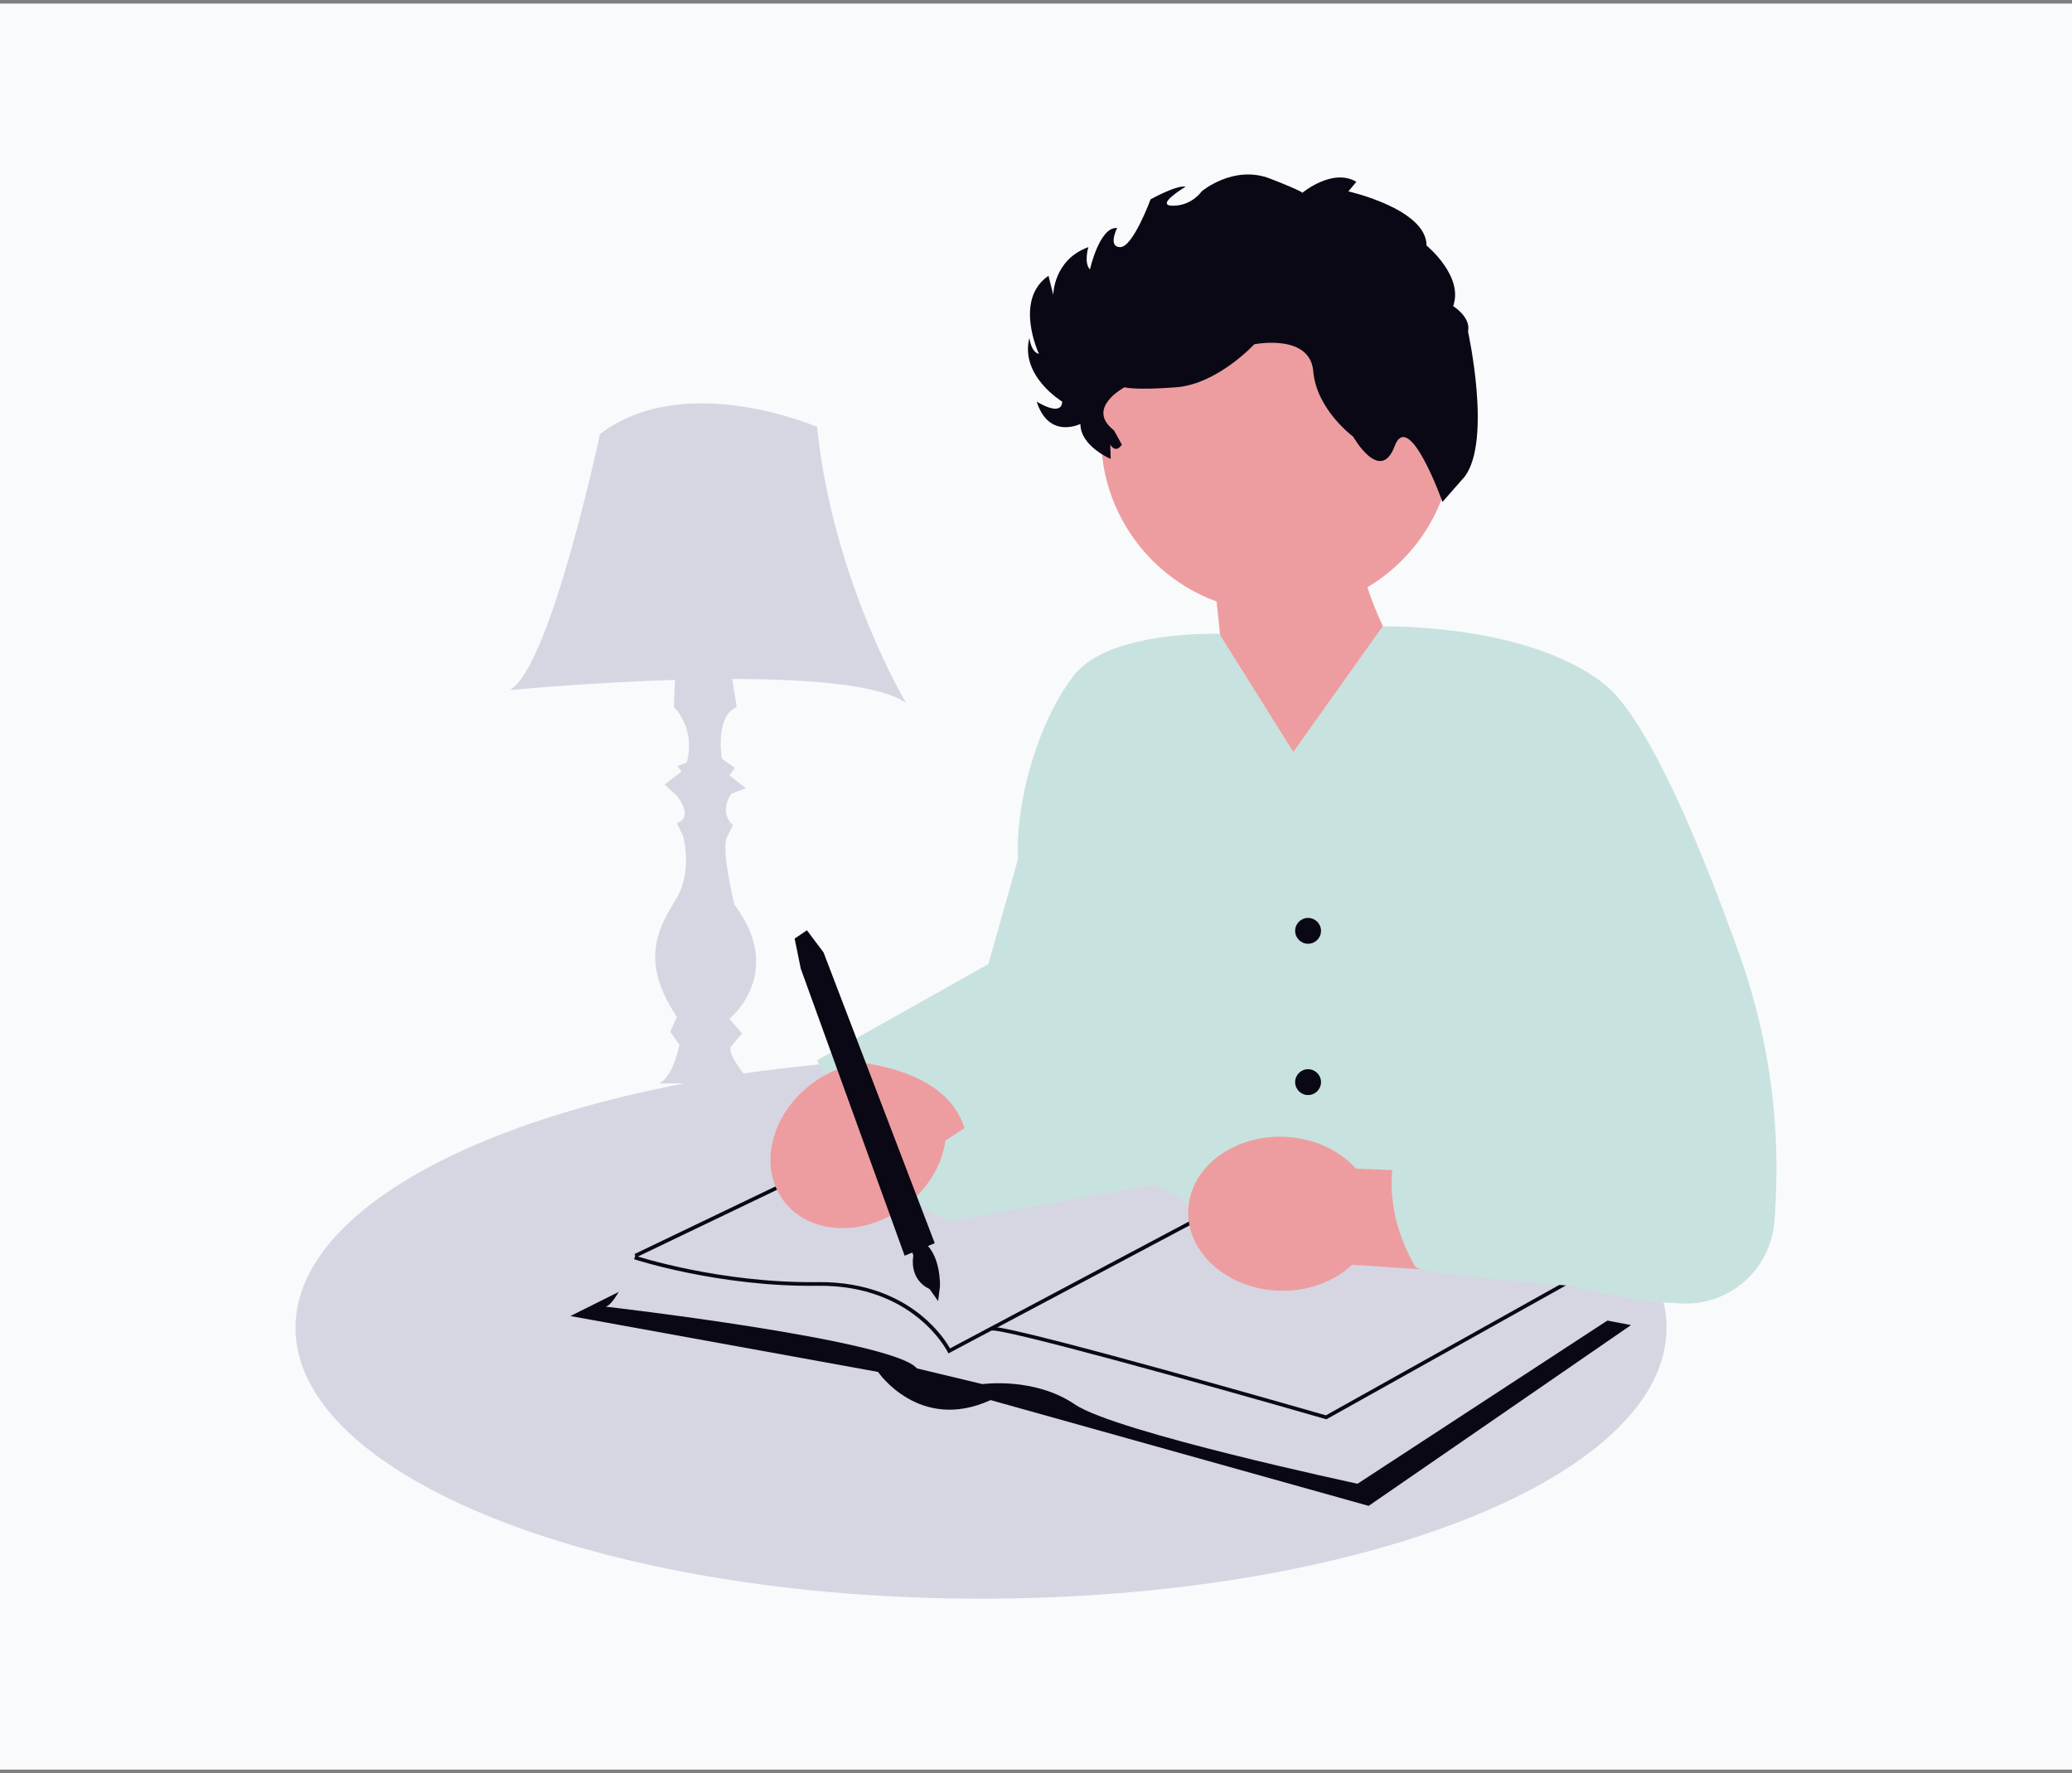
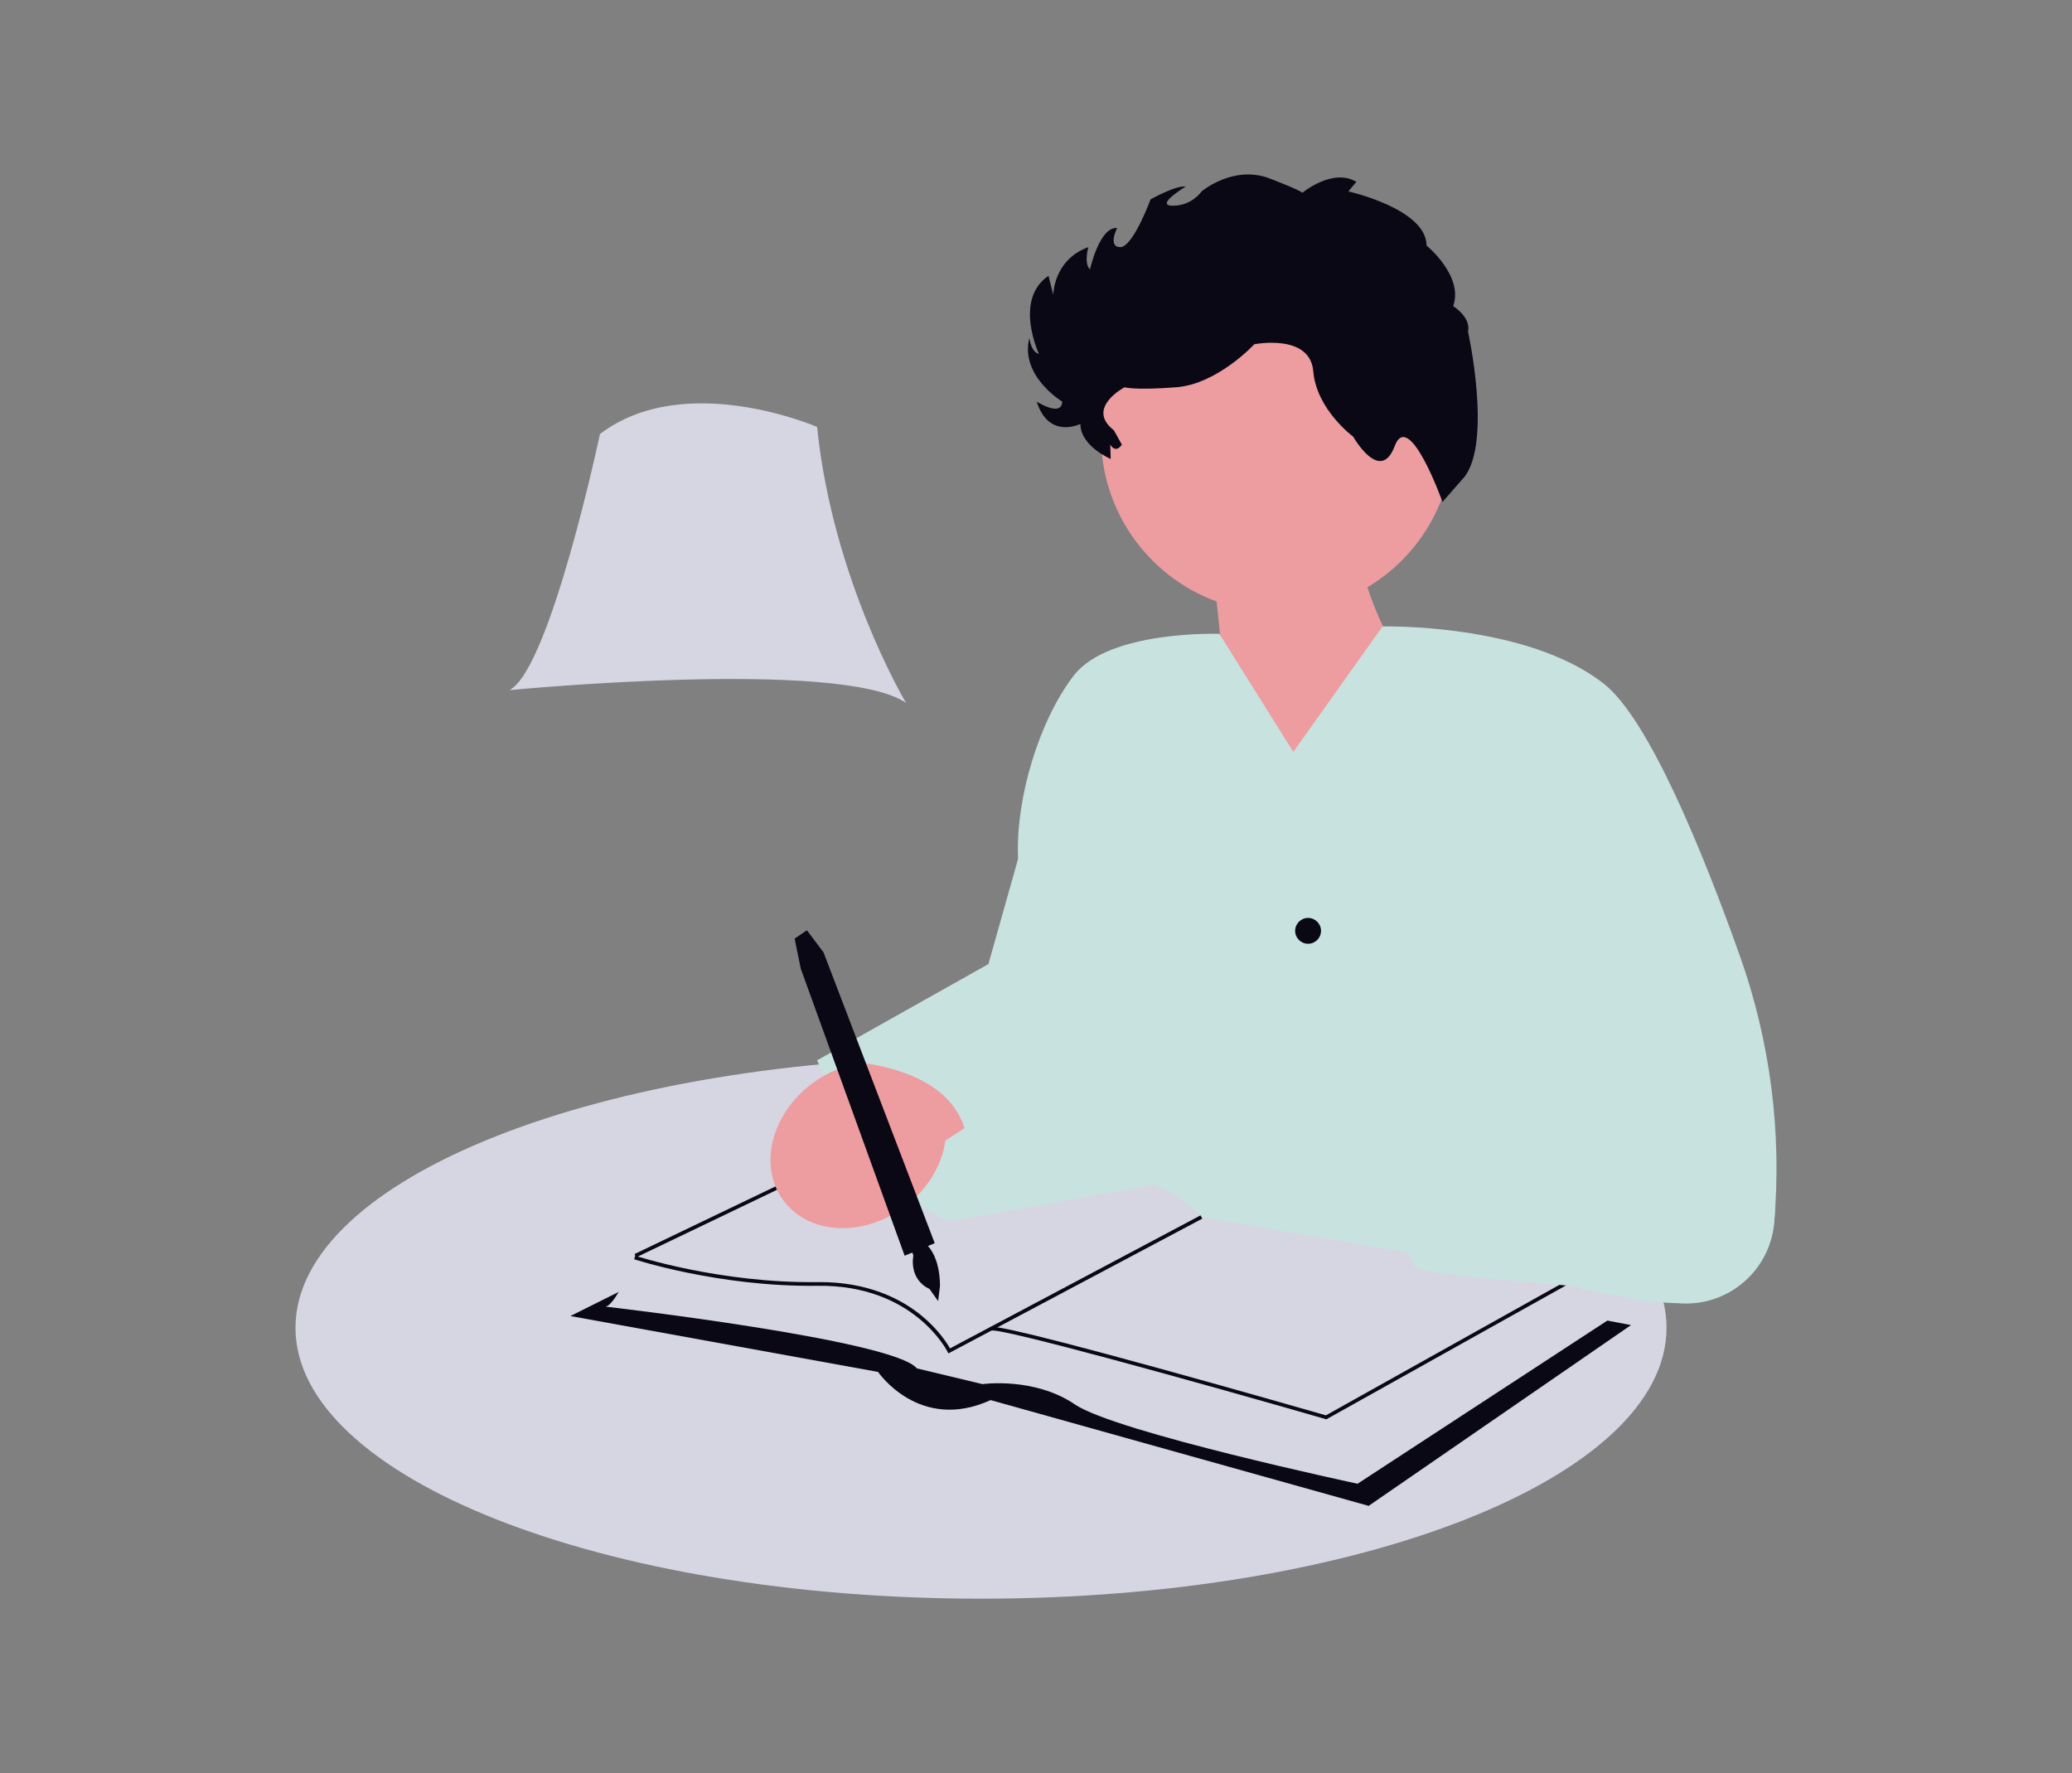
<svg xmlns="http://www.w3.org/2000/svg" width="291" height="249" viewBox="0 0 291 249" fill="none">
  <rect x="0" y="0" width="291" height="249" fill="#808080" stroke="none" />
-   <rect width="291" height="248" transform="translate(0 0.5)" fill="#F9FAFB" />
  <g clip-path="url(#clip0_4_16858)">
    <path d="M137.778 224.5C190.951 224.5 234.056 207.466 234.056 186.453C234.056 165.441 190.951 148.407 137.778 148.407C84.605 148.407 41.5 165.441 41.5 186.453C41.5 207.466 84.605 224.5 137.778 224.5Z" fill="#D6D6E3" />
    <path d="M204.063 62.432C204.698 48.815 194.156 37.262 180.516 36.628C166.876 35.994 155.303 46.518 154.667 60.135C154.152 71.178 160.989 80.863 170.868 84.468L174.172 116.19L199.457 97.073C199.457 97.073 194.511 90.142 192.043 82.472C198.914 78.367 203.662 71.016 204.063 62.432Z" fill="#ED9DA0" />
    <path d="M171.255 89.008C171.255 89.008 155.739 88.469 150.817 94.852C145.895 101.234 142.709 112.065 142.968 120.096C143.228 128.127 162.244 170.405 162.244 170.405L232.053 182.84L236.183 183.04C242.86 183.362 248.596 178.357 249.171 171.709C250.269 158.984 248.612 146.175 244.324 134.141C239.083 119.435 231.538 100.948 225.233 96.003C214.334 87.453 194.092 87.972 194.092 87.972L194.144 88.013L181.635 105.588L171.255 89.008Z" fill="#C8E2DF" />
    <path d="M89.139 180.303L80.108 184.808L123.318 192.657C123.318 192.657 129.111 201.187 139.125 196.612L192.218 211.467L229.068 186.079L123.318 166.001L89.139 180.303Z" fill="#090814" />
    <path d="M168.732 170.9C168.732 170.9 162.644 163.022 150.442 166.001L123.318 161.258L89.139 176.586C89.139 176.586 86.597 183.229 85.04 183.488C85.04 183.488 125.524 188.142 128.768 192.162L137.98 194.369C137.98 194.369 145.247 193.332 150.956 197.219C156.665 201.105 190.661 208.358 190.661 208.358L226.72 184.808L220.663 179.8L168.732 170.9Z" fill="#D6D6E3" />
    <path d="M186.281 199.311L186.177 199.281C168.079 194.067 140.638 186.457 139.231 186.854L139.002 186.39C139.292 186.233 139.972 185.868 163.283 192.292C174.173 195.293 185.041 198.415 186.217 198.753L220.536 179.574L220.79 180.027L186.281 199.311Z" fill="#090814" />
    <path d="M133.194 190.06L133.076 189.819C133.029 189.725 128.31 180.373 114.783 180.562C101.035 180.741 89.176 176.872 89.058 176.832L89.221 176.341C89.338 176.379 101.121 180.216 114.776 180.044C122.01 179.947 126.726 182.542 129.406 184.735C131.821 186.712 133.043 188.684 133.417 189.355L168.61 170.671L168.854 171.129L133.194 190.06Z" fill="#090814" />
    <path d="M127.859 143.843L114.754 148.902C114.754 148.902 123.909 169.16 133.698 171.441L143.292 157.642L127.859 143.843Z" fill="#C8E2DF" />
    <path d="M124.707 149.312L153.868 127.868L157.501 144.189L132.772 160.166C132.319 163.576 130.311 167.036 126.994 169.493C121.189 173.791 113.595 173.388 110.031 168.593C106.468 163.797 108.285 156.425 114.09 152.126C117.407 149.67 121.307 148.755 124.707 149.312Z" fill="#ED9DA0" />
    <path d="M176.154 48.347C176.154 48.347 171.002 53.938 165.177 54.385C159.352 54.832 157.931 54.385 157.931 54.385C157.931 54.385 152.407 57.292 156.44 60.423L157.56 62.436C157.56 62.436 156.762 63.778 155.929 62.436L155.992 64.449C155.992 64.449 151.735 62.66 151.735 59.529C151.735 59.529 147.304 61.765 145.599 56.398C145.599 56.398 149.095 58.634 149.183 56.398C149.183 56.398 143.222 52.82 144.567 47.452C144.567 47.452 144.791 49.465 145.911 49.689C145.911 49.689 142.326 42.085 147.255 38.73L147.927 41.414C147.927 41.414 147.927 36.494 152.855 34.705C152.855 34.705 152.183 36.941 153.08 37.836C153.08 37.836 154.424 31.797 156.888 32.021C156.888 32.021 155.544 34.705 157.336 34.705C159.128 34.705 161.592 27.995 161.592 27.995C161.592 27.995 165.177 25.982 166.521 26.206C166.521 26.206 162.041 28.89 164.729 28.89C167.417 28.89 168.761 26.877 168.761 26.877C168.761 26.877 173.242 23.075 178.394 25.088C183.547 27.101 182.875 27.101 182.875 27.101C182.875 27.101 187.131 23.522 190.492 25.535L189.372 26.877C189.372 26.877 200.349 29.337 200.349 34.481C200.349 34.481 205.591 38.745 204.09 42.987C204.09 42.987 206.622 44.545 206.174 46.558C206.174 46.558 209.534 61.765 205.725 66.909L202.589 70.487C202.589 70.487 197.885 57.292 195.868 62.66C193.852 68.027 190.044 61.318 190.044 61.318C190.044 61.318 184.891 57.516 184.443 52.149C183.995 46.781 176.154 48.347 176.154 48.347Z" fill="#090814" />
    <path d="M154.127 102.738L149.197 98.593L138.816 135.381L114.754 148.902C114.754 148.902 144.338 147.348 133.698 171.441L162.951 166.21L160.168 144.239L154.127 102.738Z" fill="#C8E2DF" />
    <path d="M113.327 130.638L111.602 131.804L112.464 136.027L127.052 176.34L131.277 174.578L115.662 133.747L113.327 130.638Z" fill="#090814" />
    <path d="M129.382 174.219L127.859 174.939L128.275 176.34C128.275 176.34 127.554 179.594 130.561 181.023L131.752 182.711L132.012 180.638C132.012 180.638 132.203 175.83 129.382 174.219Z" fill="#090814" />
-     <path d="M190.428 164.1L239.586 166.159L240.544 180.977L189.889 177.604C187.394 179.976 183.656 181.413 179.529 181.249C172.308 180.962 166.646 175.893 166.884 169.926C167.122 163.96 173.17 159.356 180.391 159.643C184.519 159.808 188.13 161.537 190.428 164.1Z" fill="#ED9DA0" />
    <path d="M183.711 132.531C184.715 132.531 185.528 131.719 185.528 130.718C185.528 129.716 184.715 128.904 183.711 128.904C182.708 128.904 181.895 129.716 181.895 130.718C181.895 131.719 182.708 132.531 183.711 132.531Z" fill="#090814" />
-     <path d="M183.711 153.775C184.715 153.775 185.528 152.963 185.528 151.961C185.528 150.96 184.715 150.148 183.711 150.148C182.708 150.148 181.895 150.96 181.895 151.961C181.895 152.963 182.708 153.775 183.711 153.775Z" fill="#090814" />
    <path d="M114.754 59.955C114.754 59.955 96.199 51.882 84.262 60.949C84.262 60.949 77.251 94.019 71.544 96.914C71.544 96.914 118.062 92.409 127.242 98.7C127.242 98.7 116.96 81.5 114.754 59.955Z" fill="#D6D6E3" />
-     <path d="M94.922 92.143L94.642 99.291C94.642 99.291 97.756 102.141 96.459 107.063L95.161 107.581L95.709 108.362L93.344 110.172L95.06 111.74C95.06 111.74 97.553 114.774 95.06 115.582L95.94 117.426C95.94 117.426 97.294 122.231 95.06 126.046C92.826 129.861 89.509 134.5 95.06 142.802L94.123 144.887L95.421 146.7C95.421 146.7 94.642 151.105 92.566 152.141H105.541C105.541 152.141 101.908 147.996 102.687 146.959C103.465 145.923 104.244 145.146 104.244 145.146L102.427 143.073C102.427 143.073 110.397 136.715 103.168 127.071C103.168 127.071 101.13 118.98 102.168 117.426L102.946 115.871C102.946 115.871 100.87 114.317 102.687 111.467L104.763 110.69L102.427 108.877L103.206 107.84L101.389 106.545C101.389 106.545 100.351 100.586 103.465 99.291L102.687 94.369L94.922 92.143Z" fill="#D6D6E3" />
    <path d="M235.815 182.962C237.235 181.099 199.76 179.596 198.763 177.868C193.377 168.536 196.168 161.288 196.168 161.288L240.025 150.925L220.504 130.638L236.507 142.774C245.366 149.492 250.158 160.275 249.202 171.34C248.611 178.185 242.688 183.328 235.815 182.962Z" fill="#C8E2DF" />
    <path d="M108.903 166.612L89.109 176.107L89.333 176.574L109.127 167.079L108.903 166.612Z" fill="#090814" />
  </g>
  <defs>
    <clipPath id="clip0_4_16858">
      <rect width="208" height="200" fill="white" transform="translate(41.5 24.5)" />
    </clipPath>
  </defs>
</svg>